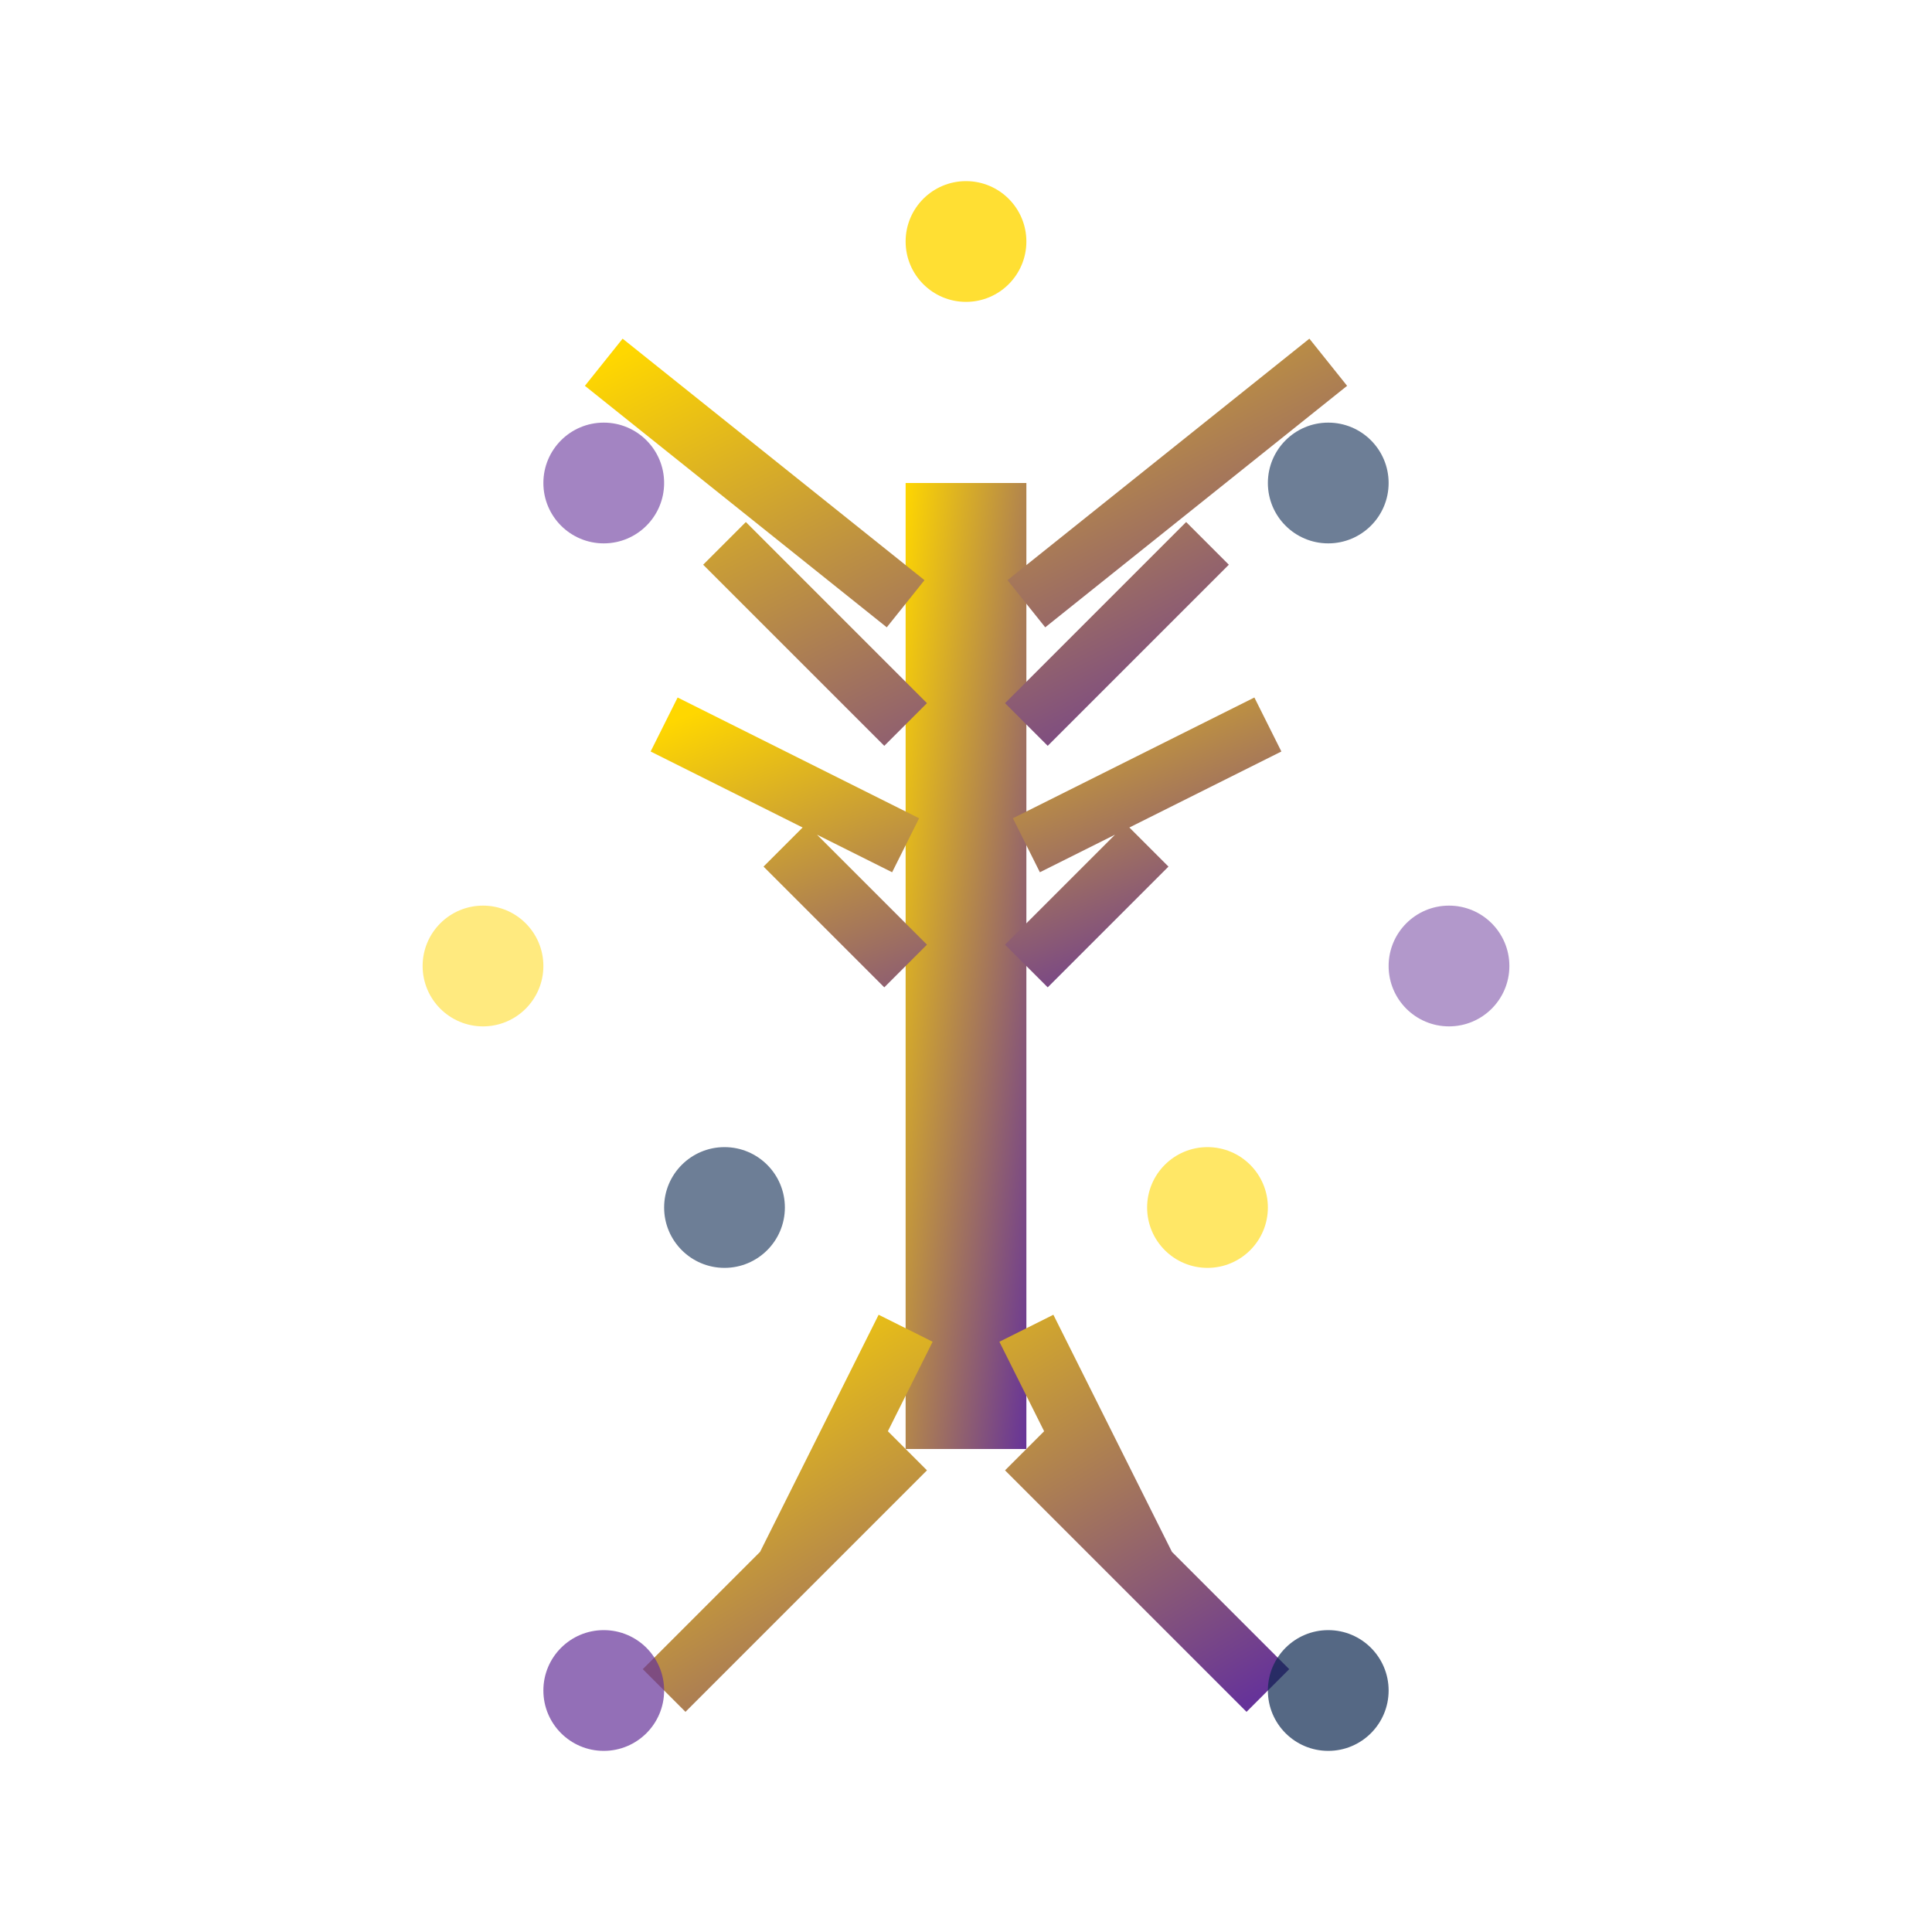
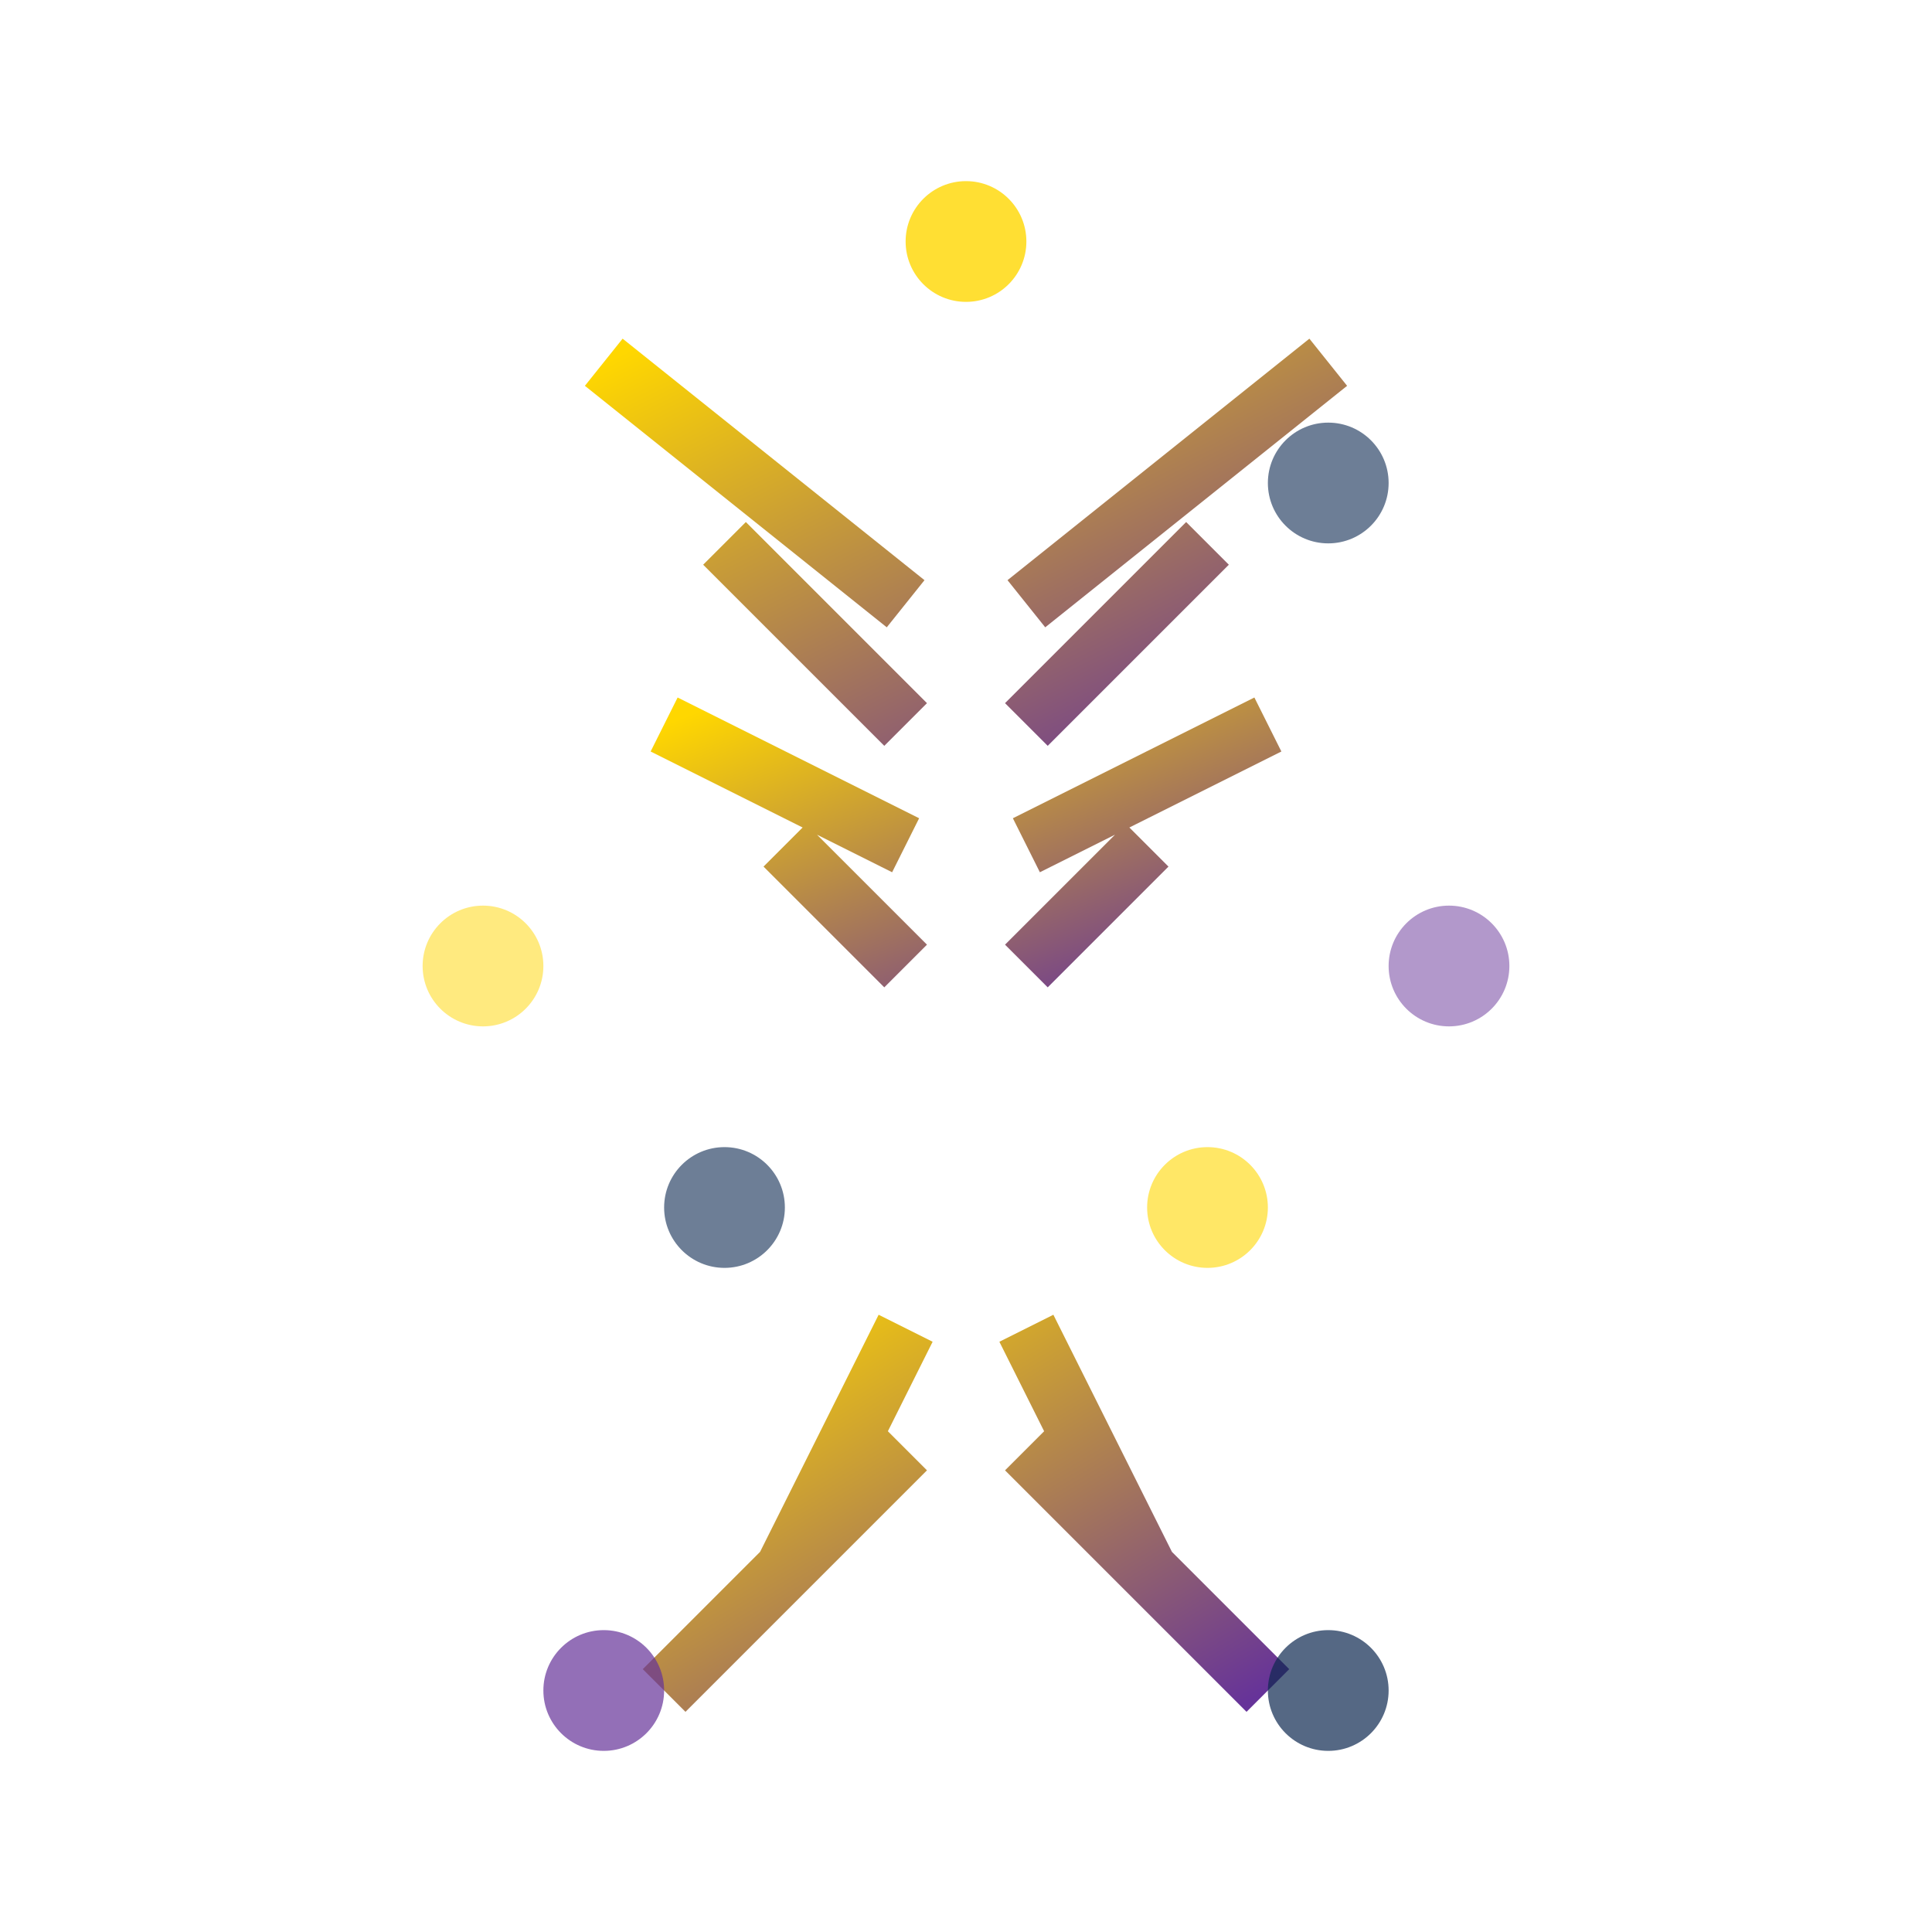
<svg xmlns="http://www.w3.org/2000/svg" width="32" height="32" viewBox="0 0 32 32">
  <defs>
    <linearGradient id="treeGradient" x1="0%" y1="0%" x2="100%" y2="100%">
      <stop offset="0%" style="stop-color:#FFD700;stop-opacity:1" />
      <stop offset="100%" style="stop-color:#663399;stop-opacity:1" />
    </linearGradient>
  </defs>
-   <rect x="15" y="8" width="2" height="16" fill="url(#treeGradient)" />
  <path d="M15,10 L10,6 M17,10 L22,6 M15,12 L12,9 M17,12 L20,9" stroke="url(#treeGradient)" stroke-width="1" fill="none" />
  <path d="M15,14 L11,12 M17,14 L21,12 M15,16 L13,14 M17,16 L19,14" stroke="url(#treeGradient)" stroke-width="1" fill="none" />
  <path d="M15,24 L11,28 M17,24 L21,28 M15,22 L13,26 M17,22 L19,26" stroke="url(#treeGradient)" stroke-width="1" fill="none" />
  <circle cx="16" cy="4" r="1" fill="#FFD700" opacity="0.8" />
-   <circle cx="10" cy="8" r="1" fill="#663399" opacity="0.6" />
  <circle cx="22" cy="8" r="1" fill="#0D2951" opacity="0.6" />
  <circle cx="8" cy="16" r="1" fill="#FFD700" opacity="0.5" />
  <circle cx="24" cy="16" r="1" fill="#663399" opacity="0.5" />
  <circle cx="12" cy="20" r="1" fill="#0D2951" opacity="0.6" />
  <circle cx="20" cy="20" r="1" fill="#FFD700" opacity="0.6" />
  <circle cx="10" cy="28" r="1" fill="#663399" opacity="0.7" />
  <circle cx="22" cy="28" r="1" fill="#0D2951" opacity="0.7" />
</svg>